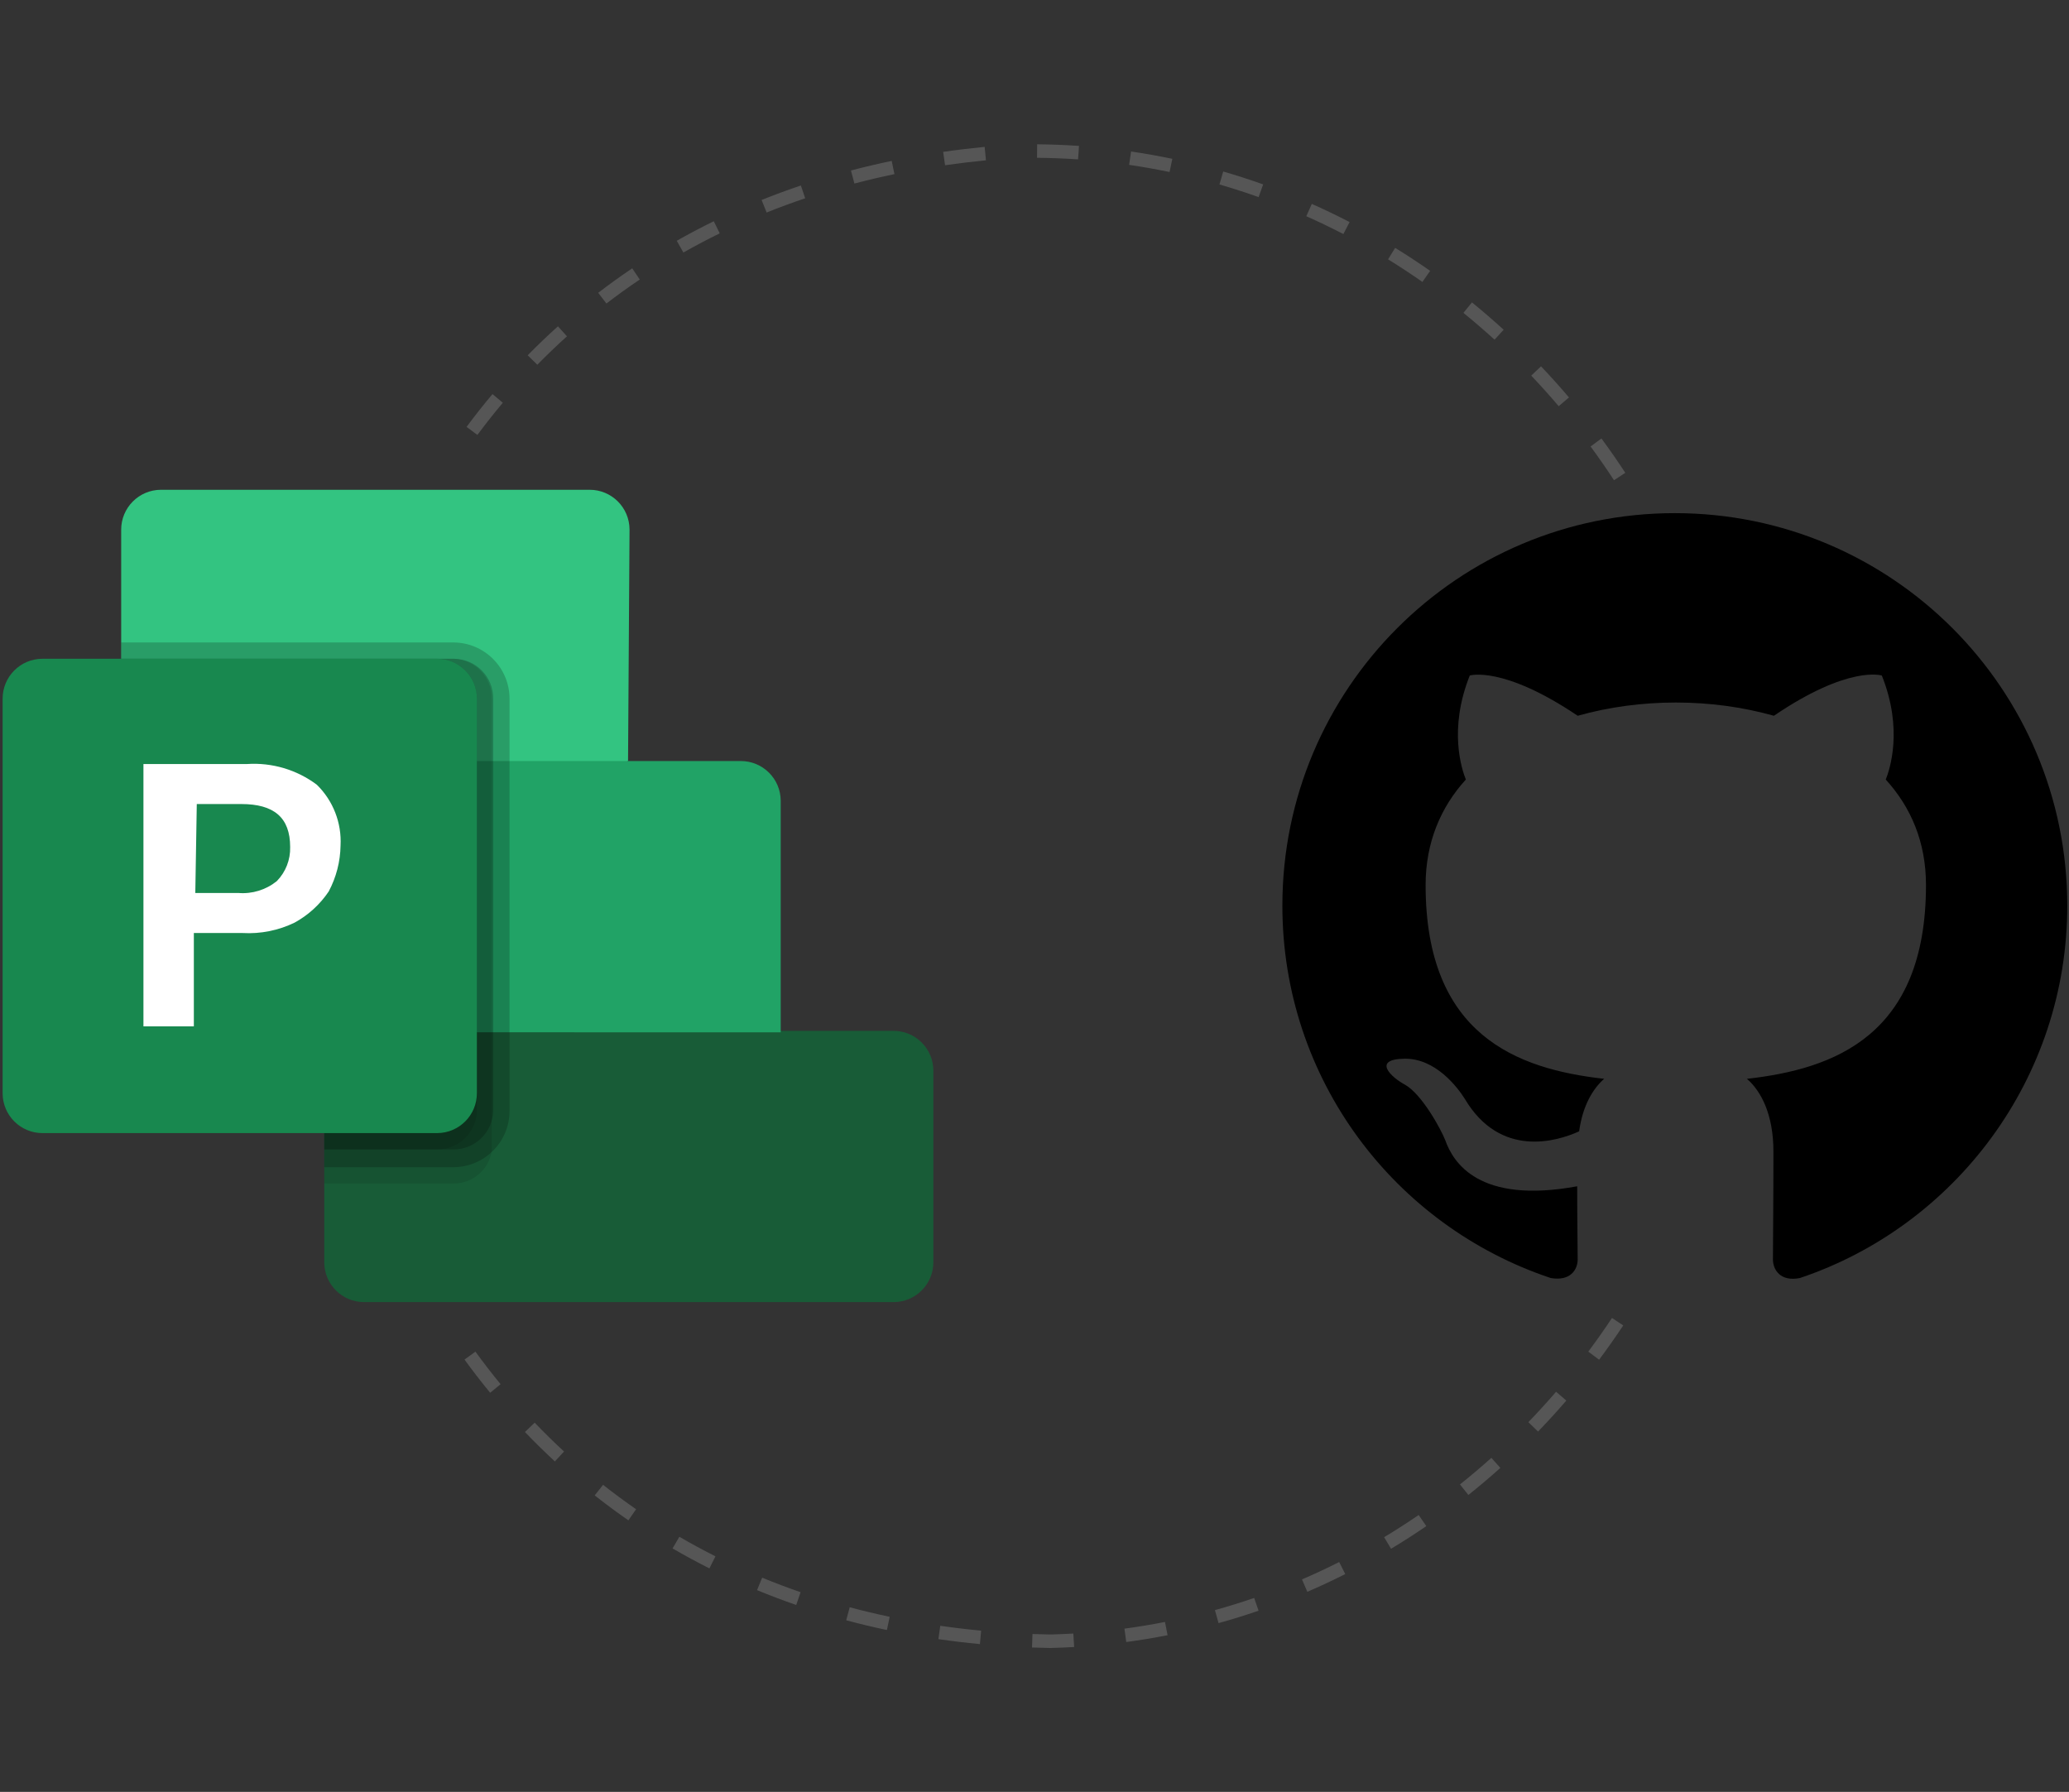
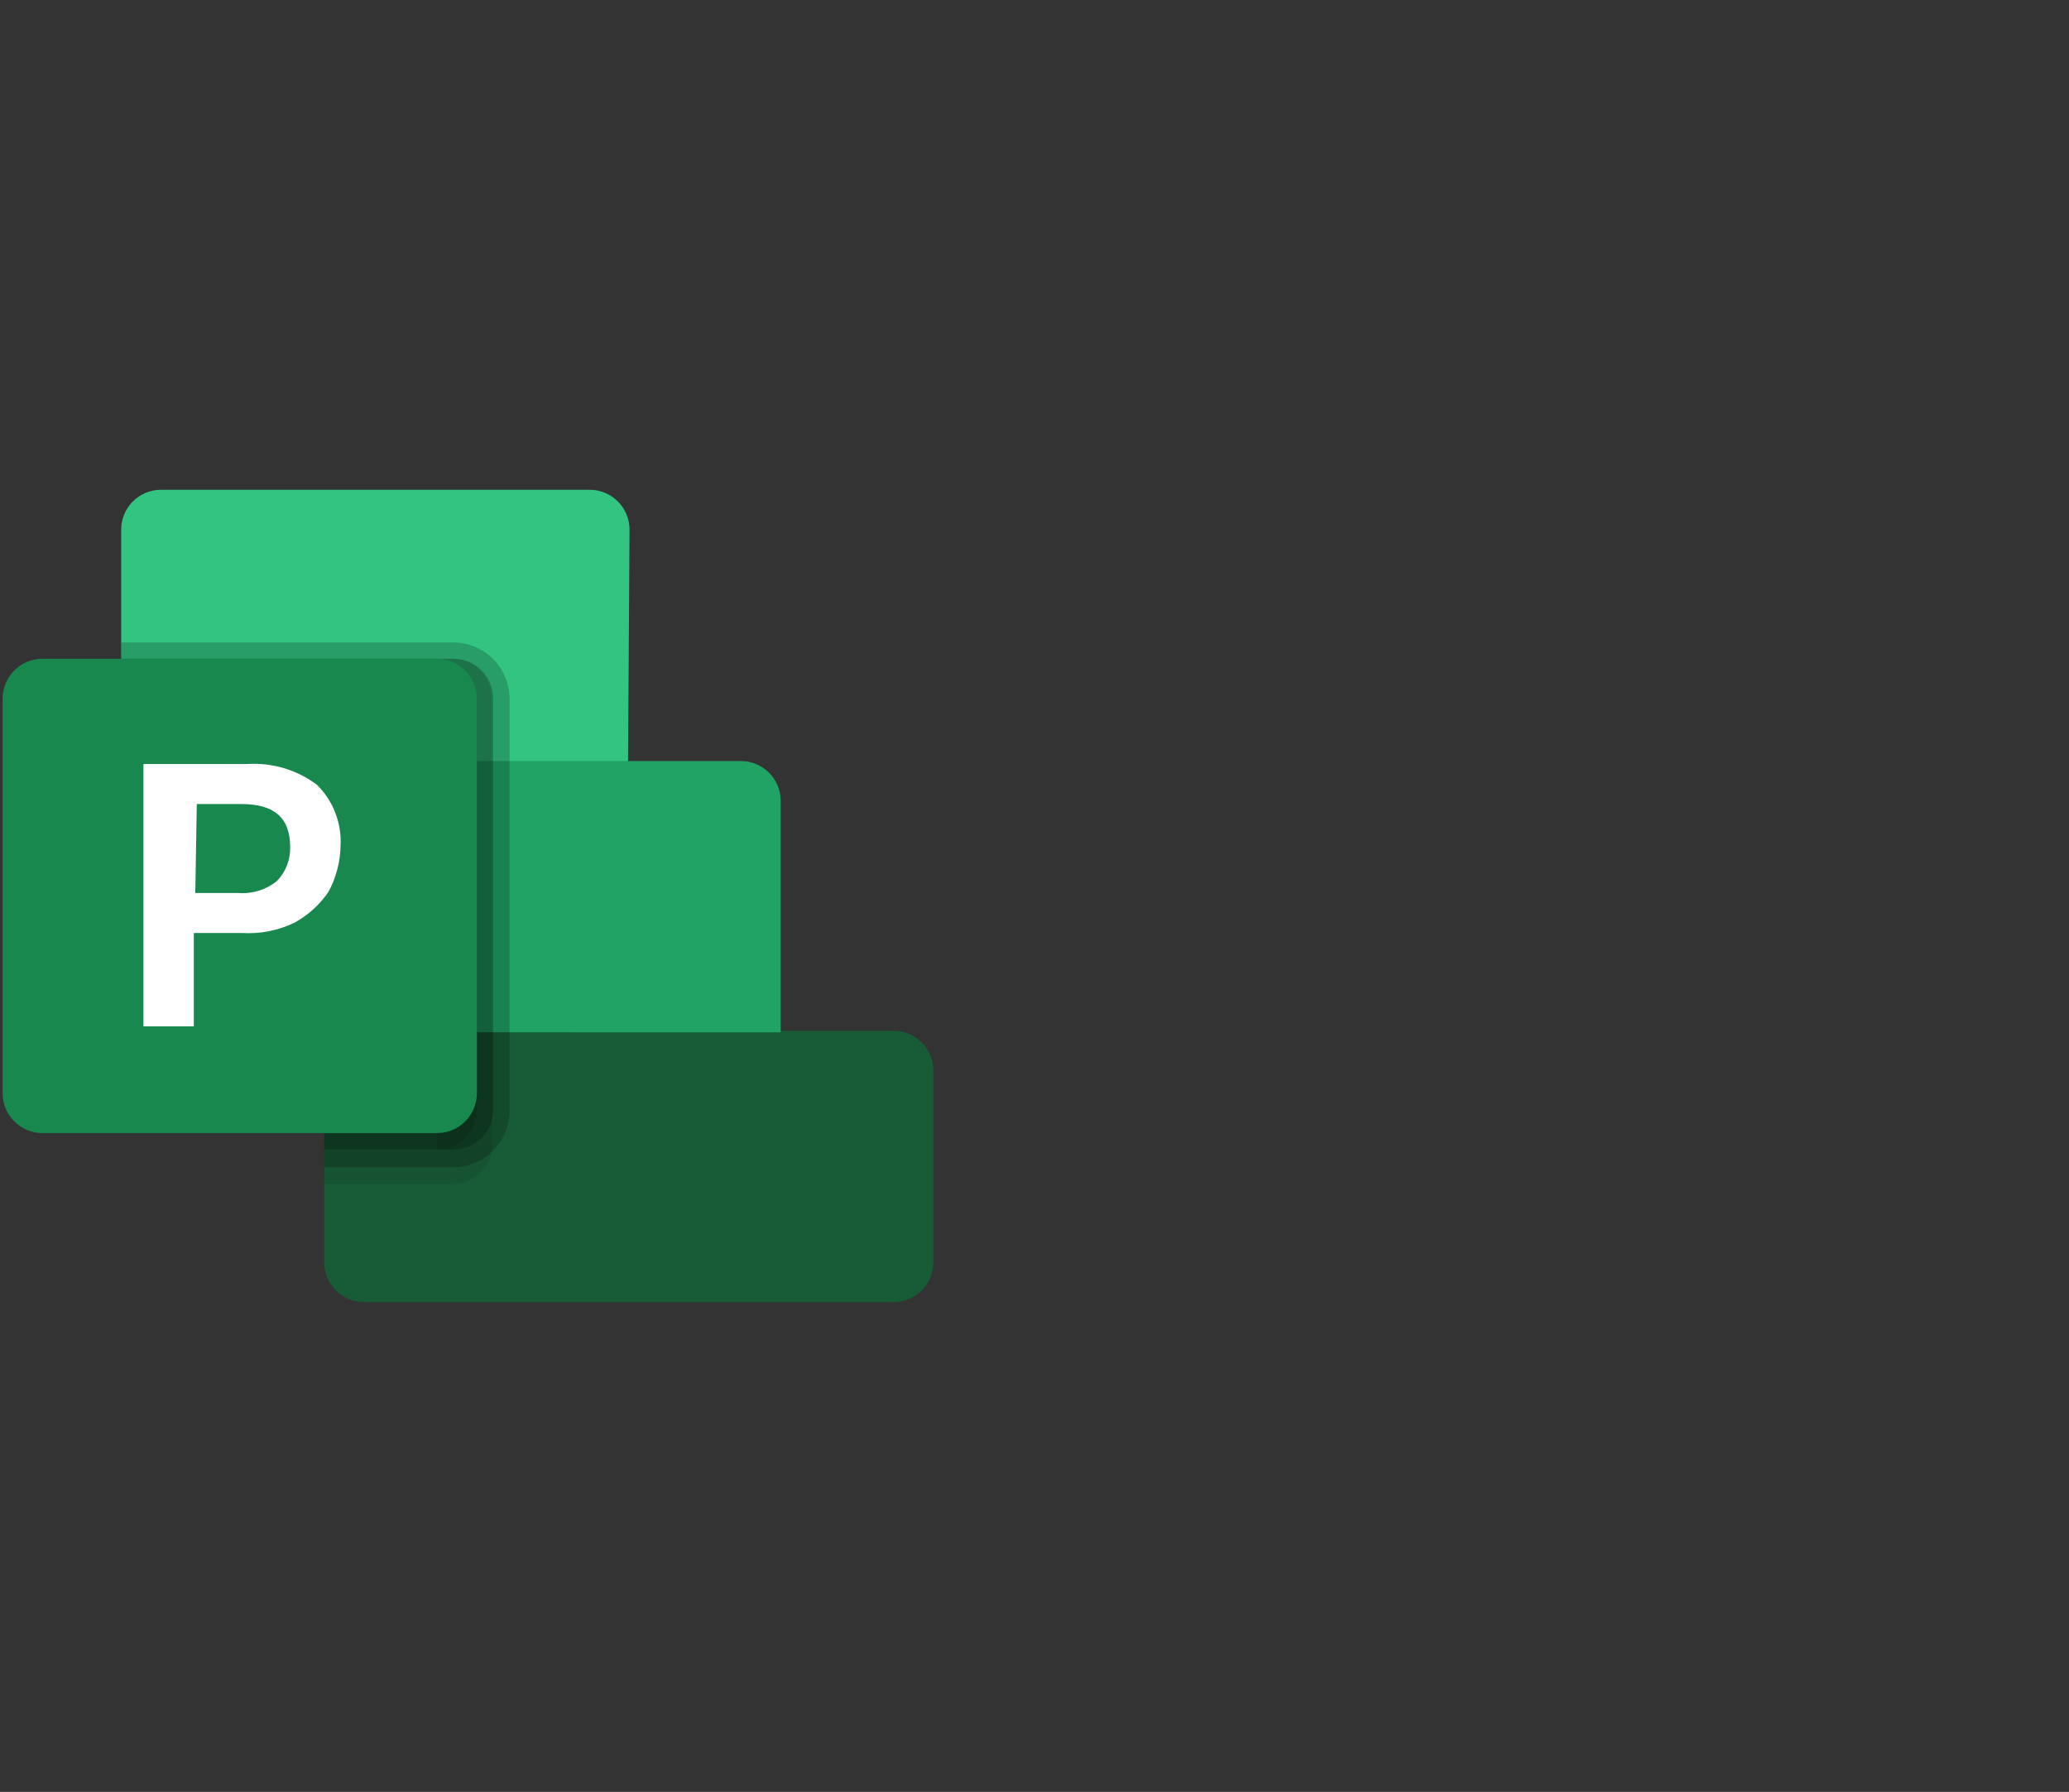
<svg xmlns="http://www.w3.org/2000/svg" width="199.336" height="172.615" viewBox="0 0 199.336 172.615">
  <rect x="0" y="0" width="199.336" height="172.615" fill="#333333" stroke="none" />
  <defs>
    <style>.o{fill:#185c37;}.p{fill:#fff;}.q{fill:#565656;}.r{fill:#33c481;}.s{fill:#21a366;}.t{opacity:.2;}.t,.u{isolation:isolate;}.u{opacity:.1;}.v{fill:url(#k);}.w{fill-rule:evenodd;}</style>
    <linearGradient id="k" x1="-2408.563" y1="3266.831" x2="-2408.061" y2="3265.962" gradientTransform="translate(144081.283 195960.276) scale(59.279 -59.279)" gradientUnits="userSpaceOnUse">
      <stop offset="0" stop-color="#18884f" />
      <stop offset=".5" stop-color="#117e43" />
      <stop offset="1" stop-color="#0b6631" />
    </linearGradient>
  </defs>
  <g id="a" />
  <g id="b">
-     <path id="c" d="M161.359,49.431c-20.89,0-37.81,16.92-37.81,37.81,0,16.731,10.823,30.862,25.852,35.872,1.891,.331,2.599-.803,2.599-1.796,0-.898-.047-3.876-.047-7.042-9.5,1.749-11.957-2.316-12.713-4.443-.425-1.087-2.269-4.443-3.876-5.341-1.323-.709-3.214-2.458-.047-2.505,2.978-.047,5.104,2.741,5.813,3.876,3.403,5.719,8.838,4.112,11.012,3.119,.331-2.458,1.323-4.112,2.41-5.057-8.413-.945-17.203-4.206-17.203-18.669,0-4.112,1.465-7.515,3.876-10.161-.378-.945-1.701-4.821,.378-10.02,0,0,3.167-.993,10.398,3.876,3.025-.851,6.239-1.276,9.452-1.276s6.428,.425,9.452,1.276c7.231-4.915,10.398-3.876,10.398-3.876,2.079,5.199,.756,9.074,.378,10.02,2.41,2.647,3.876,6.002,3.876,10.161,0,14.509-8.838,17.723-17.251,18.669,1.371,1.181,2.552,3.45,2.552,6.995,0,5.057-.047,9.122-.047,10.398,0,.993,.709,2.174,2.599,1.796,14.935-5.01,25.758-19.188,25.758-35.872,0-20.89-16.92-37.81-37.81-37.81Z" style="fill-rule:evenodd;" />
    <g>
      <path id="d" d="M86.07,125.433H35.093c-2.12,.008-3.846-1.704-3.854-3.825,0-.01,0-.02,0-.029v-22.276l19.562-9.712,24.418,9.712h10.852c2.12-.008,3.846,1.704,3.854,3.825,0,.01,0,.02,0,.029v18.422c.008,2.12-1.704,3.846-3.825,3.854-.01,0-.02,0-.029,0Z" style="fill:#185c37;" />
      <path id="e" d="M60.511,73.311l-22.847,8.14-25.988-8.14v-22.276c-.008-2.12,1.704-3.846,3.825-3.854,.01,0,.02,0,.029,0H56.798c2.12-.008,3.846,1.704,3.854,3.825,0,.01,0,.02,0,.029l-.143,22.276h.002Z" style="fill:#33c481;" />
      <path id="f" d="M11.676,73.312h59.687c2.12-.008,3.846,1.704,3.854,3.825,0,.01,0,.02,0,.029v22.276H15.53c-2.12,.008-3.846-1.704-3.854-3.825,0-.01,0-.02,0-.029v-22.276Z" style="fill:#21a366;" />
      <path id="g" d="M31.238,114.008h12.426c1.848,.026,3.432-1.316,3.71-3.144v-43.55c.024-2.084-1.63-3.8-3.713-3.854H11.676v31.988c-.008,2.12,1.704,3.846,3.825,3.854,.01,0,.02,0,.029,0h15.708v14.706Z" style="isolation:isolate; opacity:.1;" />
      <path id="h" d="M43.665,112.438c2.995,.002,5.425-2.425,5.426-5.42v-39.702c.002-2.995-2.425-5.425-5.42-5.426H11.676v33.699c-.008,2.12,1.704,3.846,3.825,3.854,.01,0,.02,0,.029,0h15.708v12.996h12.426Z" style="isolation:isolate; opacity:.2;" />
      <path id="i" d="M43.665,110.724c2.084,.024,3.8-1.63,3.854-3.713v-39.697c.024-2.084-1.63-3.8-3.713-3.854H11.676v31.988c-.008,2.12,1.704,3.846,3.825,3.854,.01,0,.02,0,.029,0h15.708v11.423l12.426-.002Z" style="isolation:isolate; opacity:.2;" />
-       <path id="j" d="M42.091,110.724c2.084,.024,3.8-1.63,3.854-3.713v-39.697c.024-2.084-1.63-3.8-3.713-3.854H11.676v31.988c-.008,2.12,1.704,3.846,3.825,3.854,.01,0,.02,0,.029,0h15.708v11.423l10.852-.002Z" style="isolation:isolate; opacity:.1;" />
+       <path id="j" d="M42.091,110.724c2.084,.024,3.8-1.63,3.854-3.713v-39.697c.024-2.084-1.63-3.8-3.713-3.854H11.676c-.008,2.12,1.704,3.846,3.825,3.854,.01,0,.02,0,.029,0h15.708v11.423l10.852-.002Z" style="isolation:isolate; opacity:.1;" />
      <path id="l" d="M4.107,63.46H42.091c2.12-.008,3.846,1.704,3.854,3.825,0,.01,0,.02,0,.029v37.984c.008,2.12-1.704,3.846-3.825,3.854-.01,0-.02,0-.029,0H4.107c-2.12,.008-3.846-1.704-3.854-3.825,0-.01,0-.02,0-.029v-37.984c-.008-2.12,1.704-3.846,3.825-3.854,.01,0,.02,0,.029,0Z" style="fill:url(#k);" />
      <path id="m" d="M23.814,73.598c2.403-.155,4.783,.552,6.711,1.996,1.567,1.534,2.4,3.668,2.285,5.858-.023,1.545-.415,3.063-1.142,4.427-.84,1.248-1.966,2.276-3.284,2.998-1.553,.754-3.274,1.099-4.998,1.002h-4.71v8.993h-4.856v-25.274h9.996Zm-4.998,12.423h4.141c1.339,.111,2.668-.298,3.713-1.142,.855-.876,1.319-2.061,1.285-3.284,0-2.856-1.571-4.141-4.712-4.141h-4.284l-.143,8.568Z" style="fill:#fff;" />
    </g>
  </g>
  <g id="n">
-     <path d="M101.275,158.75l-.081,.002c-.61-.01-1.189-.026-1.766-.047l.047-1.299c.569,.021,1.141,.036,1.715,.046l.034-.001c.716-.017,1.452-.048,2.186-.09l.076,1.297c-.735,.043-1.471,.073-2.211,.091Zm7.232-.572l-.173-1.288c1.303-.175,2.616-.393,3.905-.646l.251,1.276c-1.314,.258-2.653,.48-3.983,.658Zm-14.099,.199c-1.338-.127-2.683-.287-4-.477l.184-1.287c1.297,.187,2.621,.345,3.937,.469l-.122,1.294Zm22.992-2.02l-.348-1.253c1.267-.351,2.54-.746,3.78-1.174l.424,1.23c-1.266,.435-2.563,.838-3.856,1.197Zm-31.952,.664c-1.323-.279-2.643-.595-3.921-.939l.338-1.255c1.255,.337,2.551,.647,3.852,.922l-.269,1.272Zm-8.738-2.413c-1.269-.439-2.538-.919-3.773-1.428l.495-1.202c1.211,.499,2.457,.97,3.702,1.401l-.424,1.229Zm49.245-1.268l-.515-1.194c1.199-.516,2.404-1.08,3.582-1.674l.586,1.16c-1.202,.607-2.431,1.181-3.653,1.708Zm-57.607-2.255c-1.197-.603-2.391-1.25-3.549-1.924l.655-1.123c1.134,.661,2.304,1.295,3.477,1.886l-.584,1.162Zm65.672-1.891l-.669-1.114c1.123-.675,2.243-1.395,3.33-2.14l.735,1.073c-1.108,.759-2.25,1.493-3.396,2.182Zm-73.477-2.74c-1.101-.762-2.193-1.57-3.245-2.4l.804-1.02c1.032,.813,2.102,1.605,3.182,2.352l-.741,1.069Zm80.928-2.442l-.811-1.016c1.029-.822,2.047-1.683,3.023-2.56l.869,.968c-.996,.893-2.033,1.771-3.081,2.608Zm-88.011-3.233c-.981-.905-1.952-1.859-2.886-2.834l.94-.899c.915,.957,1.868,1.891,2.828,2.778l-.882,.956Zm94.724-2.878l-.936-.903c.914-.946,1.813-1.931,2.673-2.929l.985,.849c-.876,1.016-1.792,2.02-2.722,2.983Zm-100.96-3.736c-.849-1.032-1.679-2.108-2.47-3.197l1.052-.763c.775,1.068,1.59,2.123,2.422,3.136l-1.004,.825Zm106.841-3.183l-1.042-.778c.787-1.053,1.554-2.144,2.283-3.243l1.084,.718c-.742,1.12-1.525,2.232-2.325,3.304Zm1.434-84.724c-.716-1.095-1.474-2.188-2.255-3.249l1.046-.771c.796,1.081,1.569,2.194,2.298,3.309l-1.089,.712Zm-109.505-4.36l-1.044-.774c.798-1.076,1.639-2.14,2.499-3.163l.995,.836c-.843,1.003-1.667,2.046-2.45,3.101Zm104.179-2.77c-.85-1-1.74-1.99-2.647-2.943l.942-.897c.923,.971,1.83,1.979,2.695,2.997l-.99,.842Zm-98.405-3.993l-.928-.91c.939-.957,1.919-1.897,2.915-2.792l.869,.966c-.976,.878-1.937,1.799-2.856,2.736Zm92.225-2.413c-.979-.893-1.989-1.762-2.999-2.583l.82-1.009c1.029,.837,2.057,1.722,3.055,2.631l-.876,.961Zm-85.567-3.485l-.792-1.031c1.058-.812,2.161-1.605,3.277-2.358l.727,1.078c-1.095,.738-2.176,1.515-3.212,2.311Zm78.617-2.08c-1.079-.755-2.193-1.486-3.309-2.174l.681-1.107c1.139,.701,2.273,1.447,3.373,2.215l-.745,1.066Zm-71.202-2.832l-.64-1.131c1.159-.657,2.36-1.291,3.568-1.883l.573,1.167c-1.186,.581-2.363,1.202-3.5,1.846Zm63.586-1.78c-1.173-.607-2.374-1.185-3.571-1.717l.529-1.188c1.219,.542,2.443,1.131,3.64,1.75l-.598,1.154Zm-55.567-2.075l-.484-1.207c1.238-.497,2.51-.966,3.783-1.395l.416,1.232c-1.249,.421-2.499,.882-3.715,1.37Zm47.4-1.482c-1.243-.444-2.513-.854-3.771-1.22l.361-1.248c1.285,.372,2.579,.791,3.848,1.243l-.438,1.225Zm-38.943-1.308l-.331-1.257c1.286-.338,2.607-.648,3.924-.922l.265,1.272c-1.295,.27-2.593,.574-3.857,.906Zm30.364-1.109c-1.285-.269-2.597-.501-3.896-.691l.188-1.286c1.325,.193,2.663,.431,3.975,.705l-.267,1.272Zm-21.628-.654l-.185-1.287c1.308-.189,2.654-.35,3.998-.481l.126,1.294c-1.325,.129-2.65,.288-3.939,.474Zm12.815-.564c-1.314-.09-2.645-.141-3.955-.153l.01-1.3c1.338,.011,2.695,.064,4.033,.155l-.088,1.297Z" style="fill:#565656;" />
-   </g>
+     </g>
</svg>